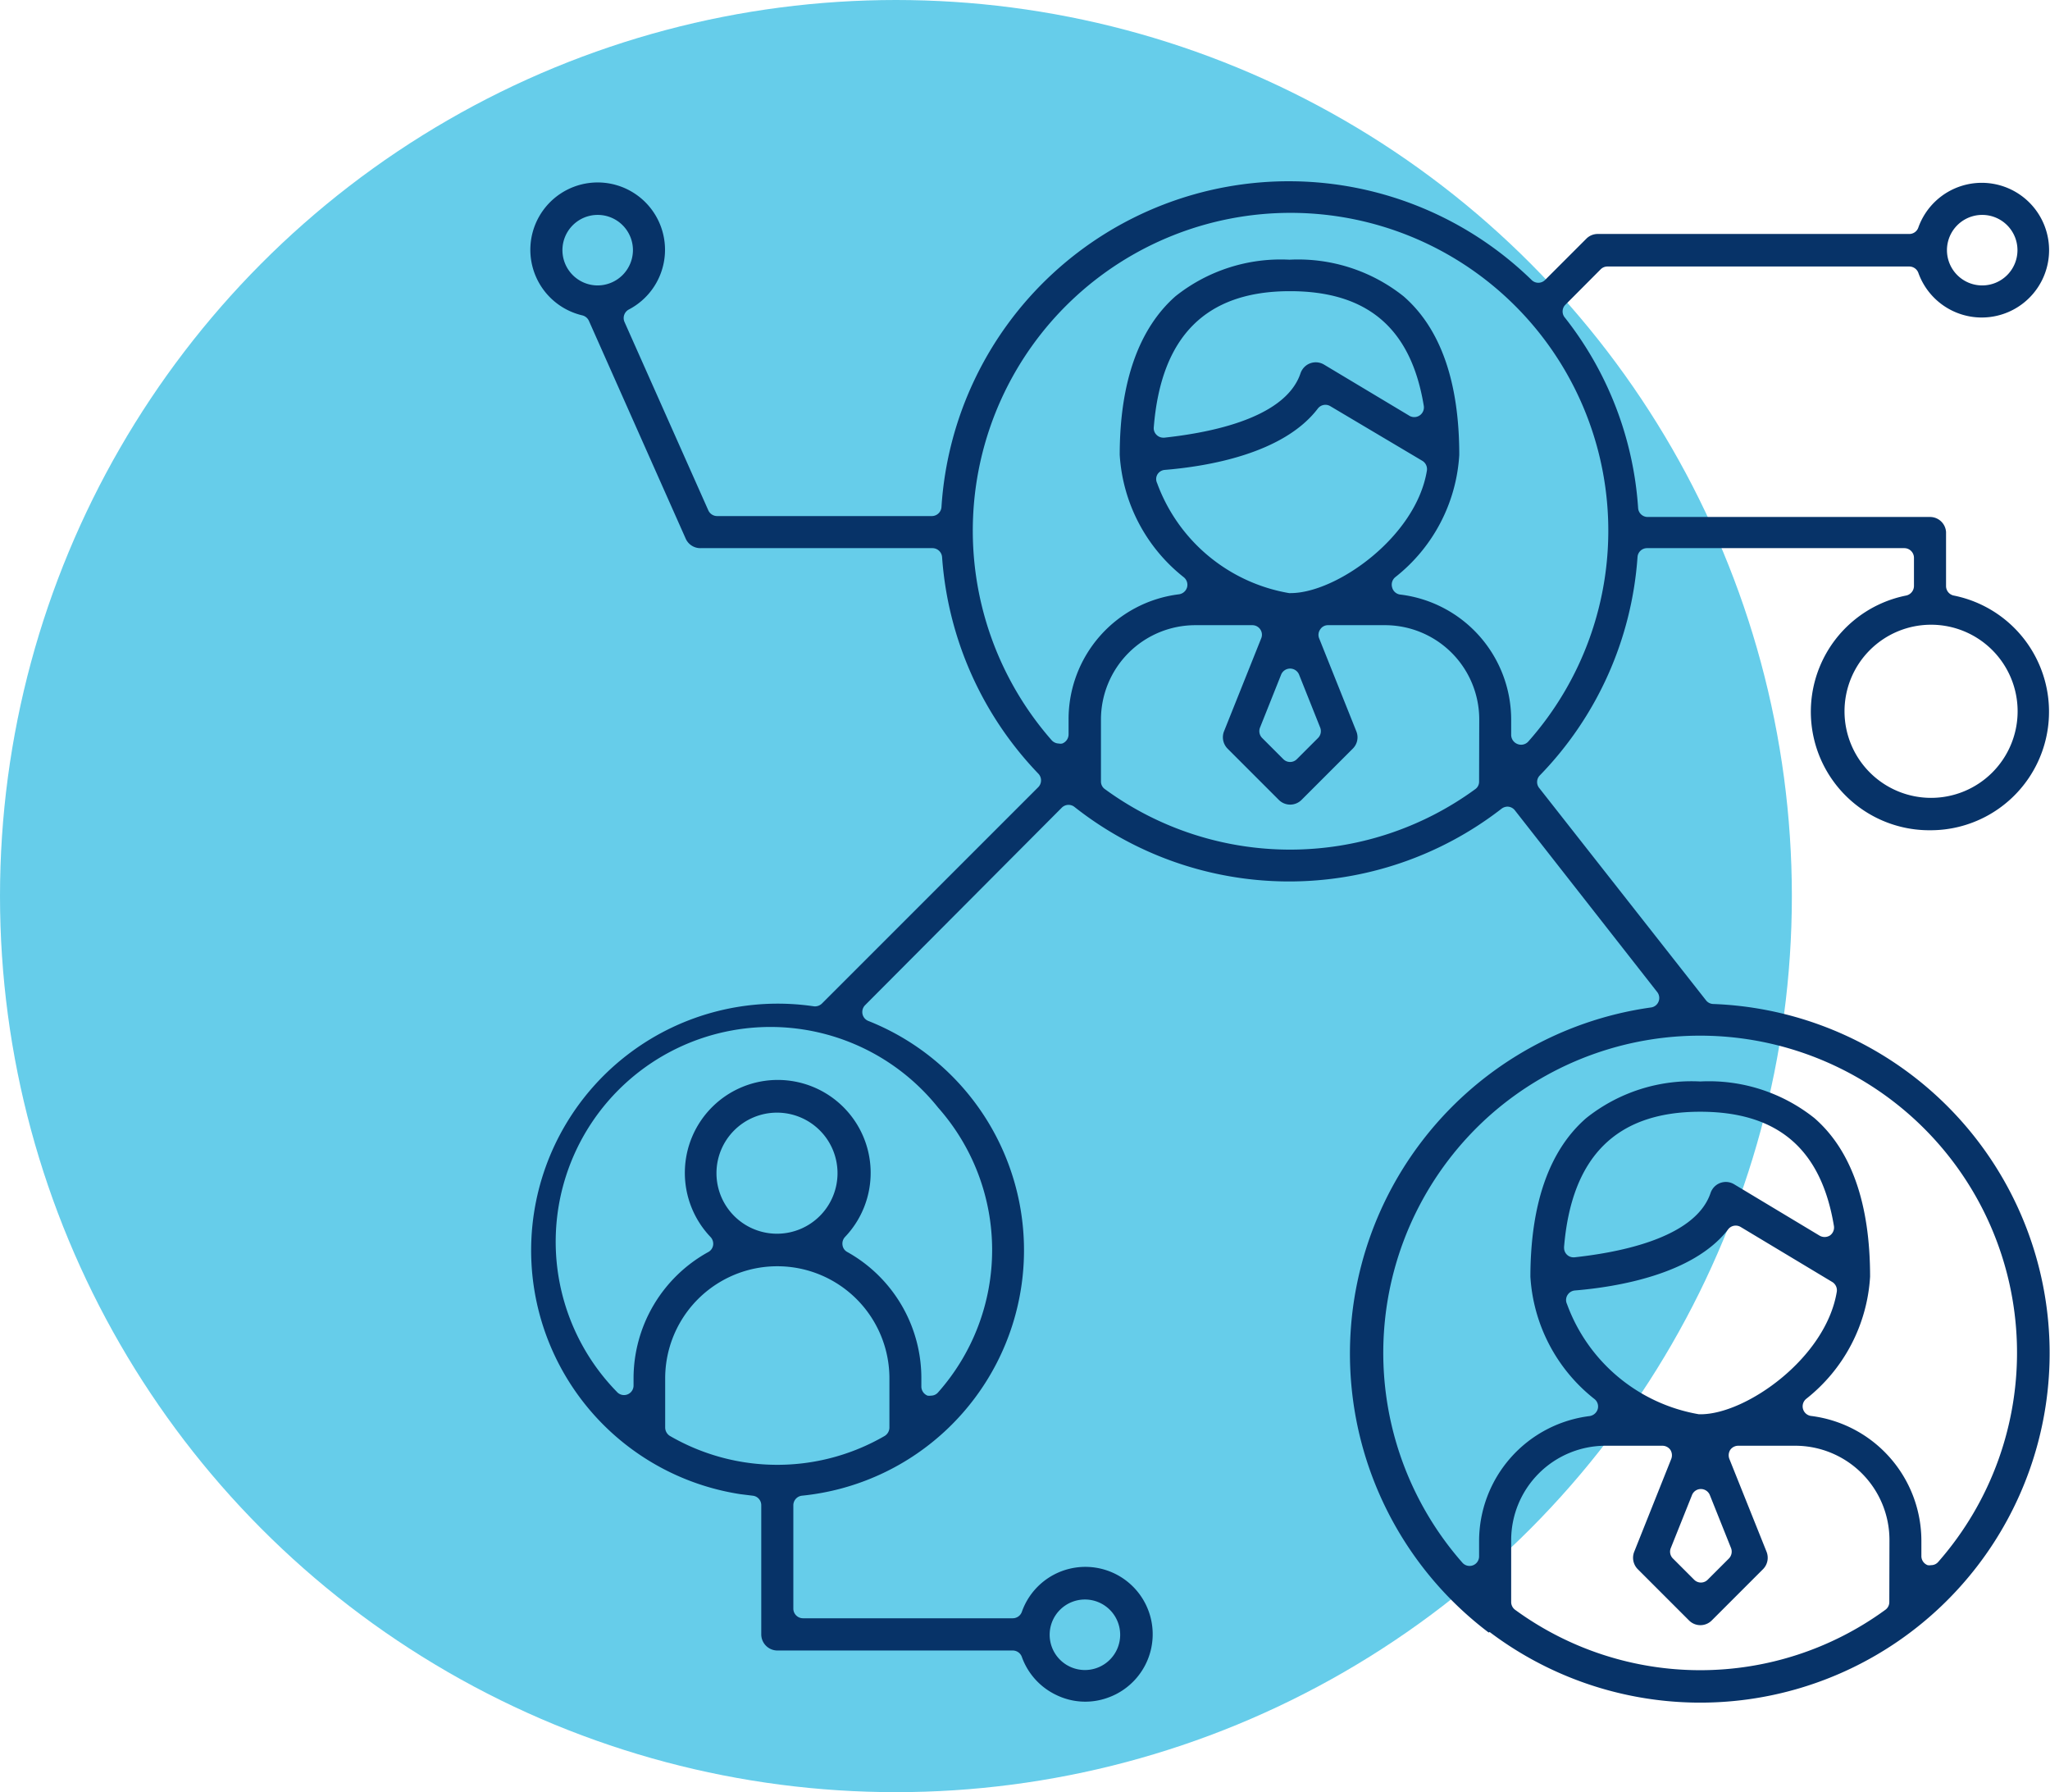
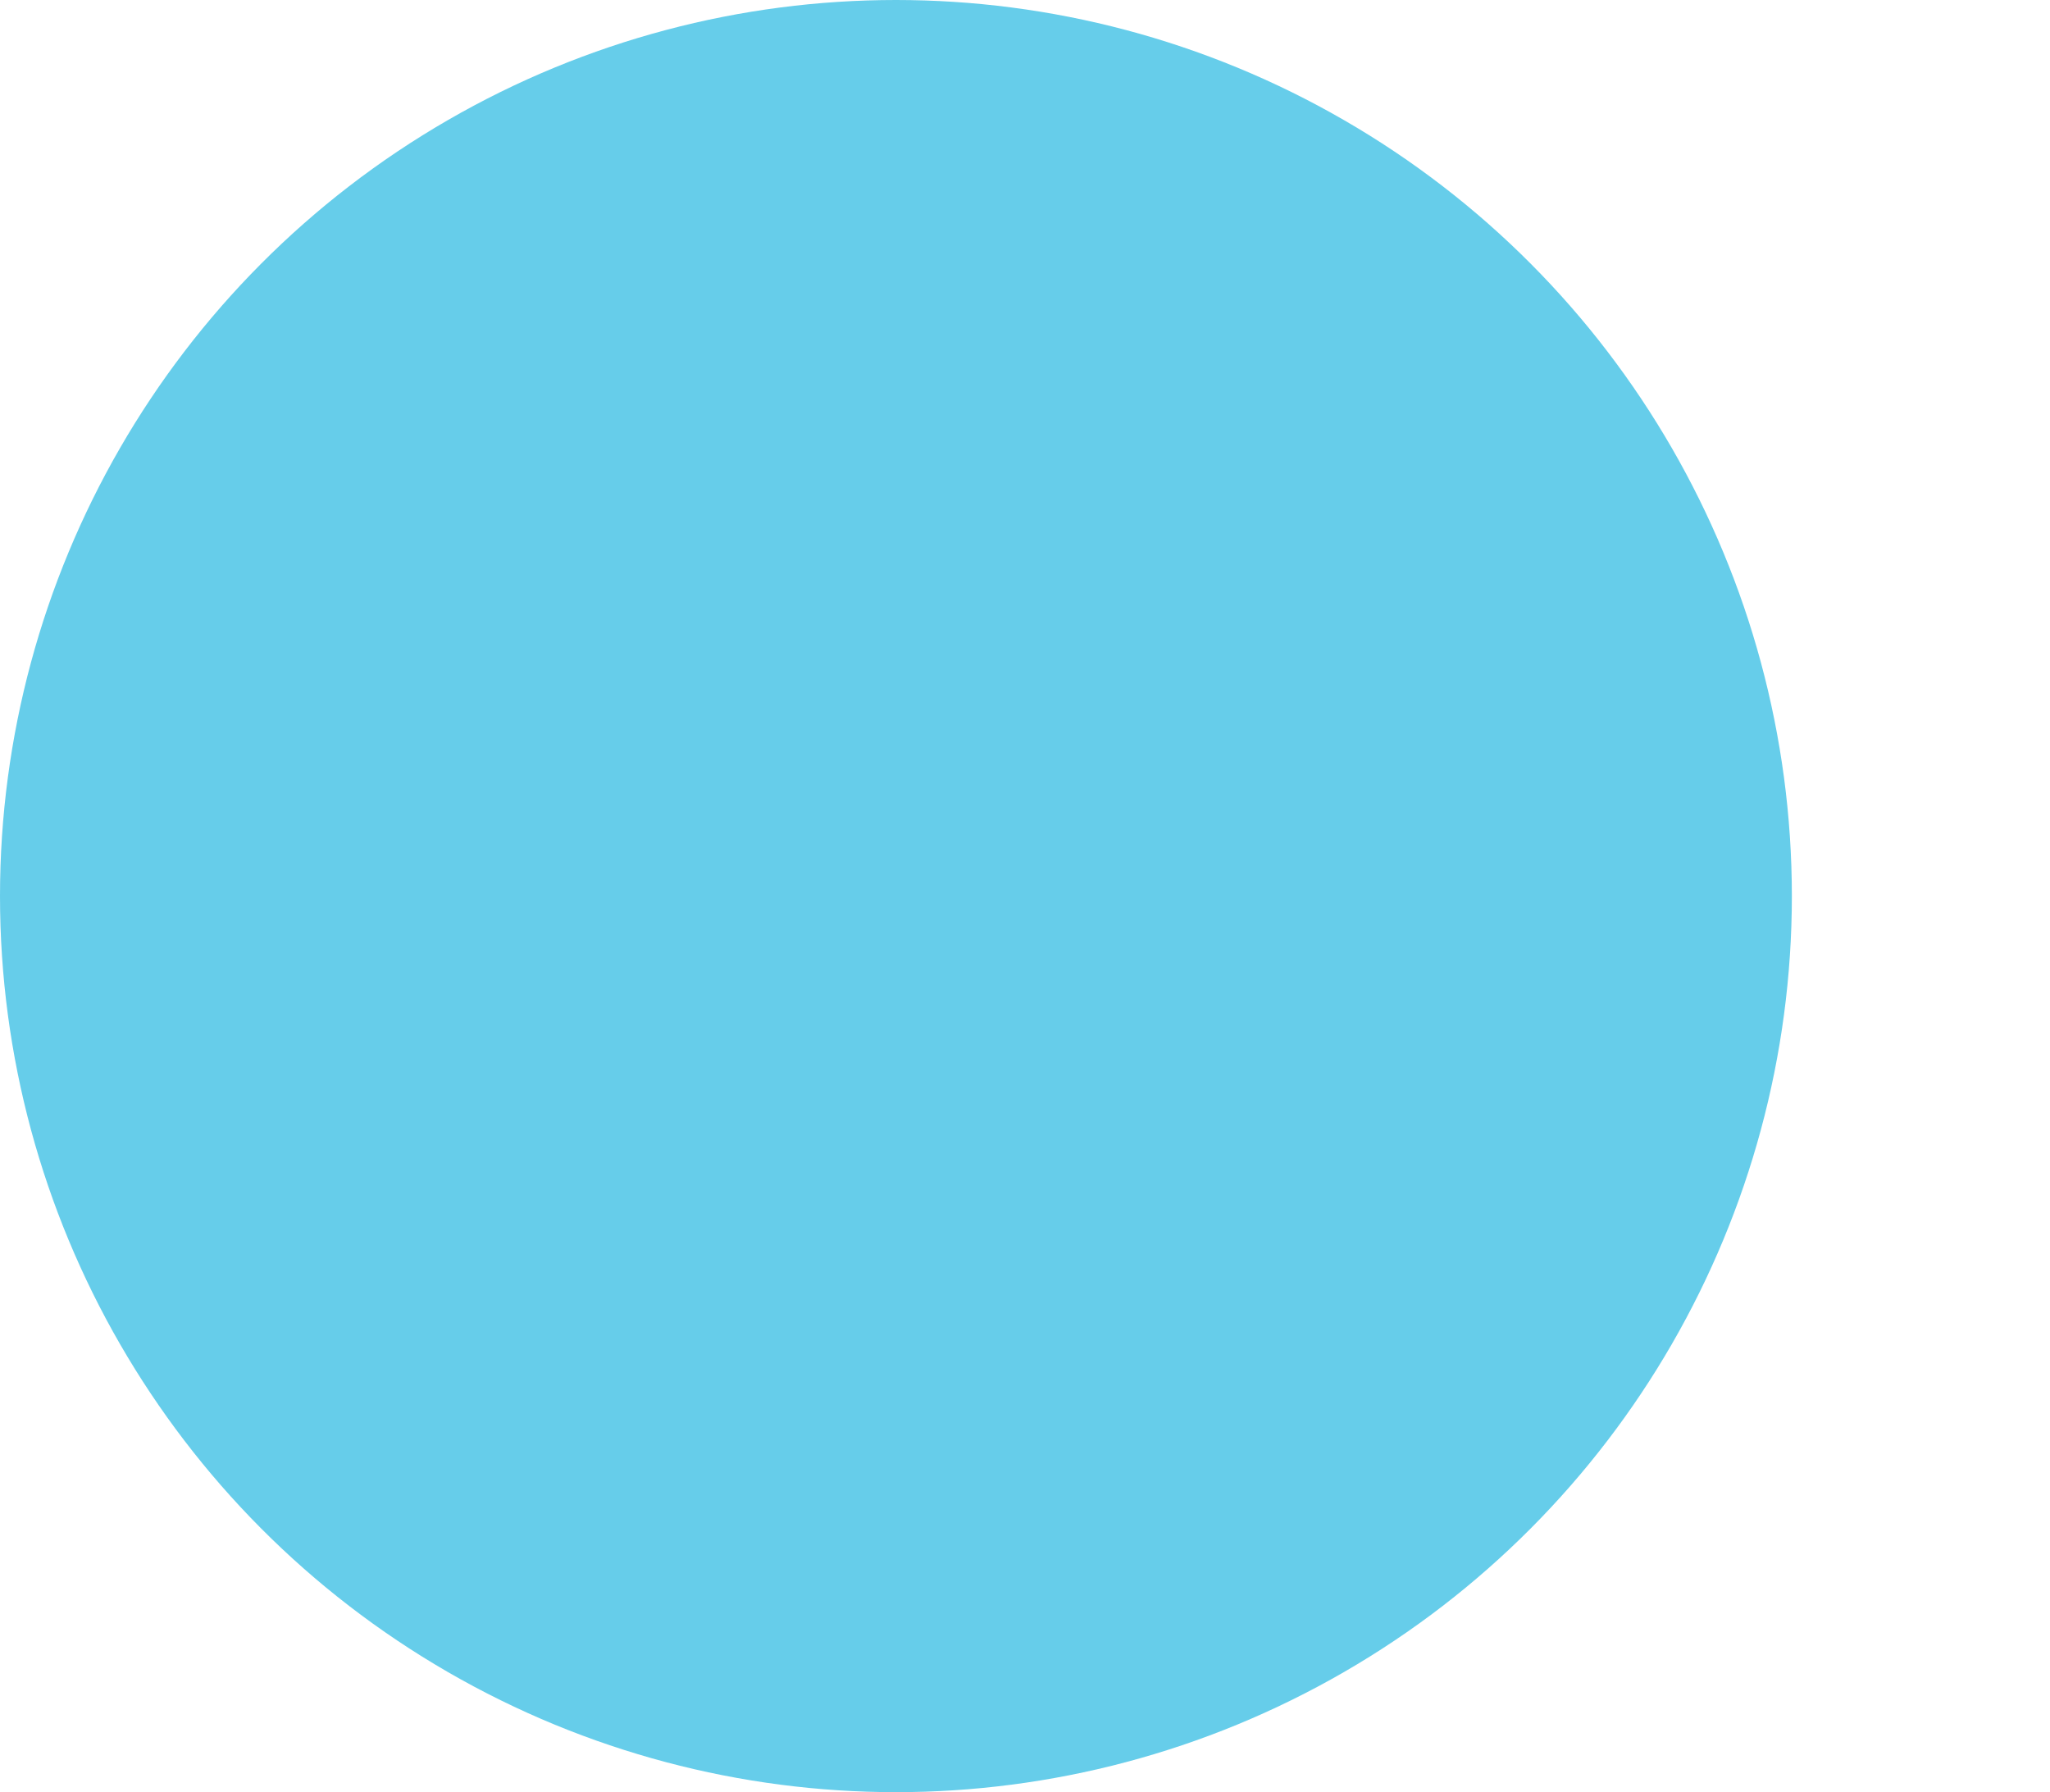
<svg xmlns="http://www.w3.org/2000/svg" viewBox="0 0 135.48 118.42">
  <defs>
    <style>.cls-1{fill:#00abdc;opacity:0.6;}.cls-2{fill:#073368;}</style>
  </defs>
  <g id="Capa_2" data-name="Capa 2">
    <g id="Forma">
      <circle class="cls-1" cx="59.21" cy="59.21" r="59.21" />
-       <path class="cls-2" d="M98.45,107.84a23.09,23.09,0,1,0,14.76-41.5.63.63,0,0,1-.47-.25l-11-14a.63.63,0,0,1,0-.83,23,23,0,0,0,6.48-14.45.63.63,0,0,1,.63-.59h17a.64.64,0,0,1,.64.64v1.86a.65.65,0,0,1-.51.63,7.83,7.83,0,0,0,1.57,15.51h0a7.83,7.83,0,0,0,1.56-15.51.64.64,0,0,1-.5-.63V35.16a1.06,1.06,0,0,0-1.06-1H108.89a.63.63,0,0,1-.63-.59A22.77,22.77,0,0,0,103.43,21a.63.63,0,0,1,0-.84l2.36-2.37a.63.63,0,0,1,.45-.18h19.94a.64.64,0,0,1,.6.42,4.45,4.45,0,1,0,0-3,.63.63,0,0,1-.59.43H105.59a1.06,1.06,0,0,0-.75.31l-2.73,2.73a.63.63,0,0,1-.89,0,23,23,0,0,0-39,15,.64.64,0,0,1-.64.6H47.39a.64.64,0,0,1-.58-.38L41.27,21.27a.64.64,0,0,1,.29-.82,4.45,4.45,0,1,0-3.07.39.65.65,0,0,1,.43.36l6.4,14.4a1.06,1.06,0,0,0,1,.62H61.62a.64.64,0,0,1,.64.59,23,23,0,0,0,6.36,14.31.64.64,0,0,1,0,.89L54.31,66.32a.66.66,0,0,1-.55.17,16.3,16.3,0,0,0-4.83,32.24l.81.1a.63.63,0,0,1,.57.63V108a1.07,1.07,0,0,0,1.06,1.06H66.93a.64.64,0,0,1,.6.42A4.44,4.44,0,0,0,69.81,112a4.37,4.37,0,0,0,3.4.18,4.45,4.45,0,1,0-5.68-5.67.64.64,0,0,1-.6.42H53.07a.64.64,0,0,1-.64-.63V99.46a.64.64,0,0,1,.57-.63,16.3,16.3,0,0,0,4.41-31.36A.63.63,0,0,1,57,67a.65.65,0,0,1,.17-.58l13-13.05a.63.63,0,0,1,.84-.05,22.9,22.9,0,0,0,28.22.12.67.67,0,0,1,.39-.14.63.63,0,0,1,.5.25l9.4,12a.63.63,0,0,1,.09.63.62.62,0,0,1-.5.39,23.1,23.1,0,0,0-10.73,41.3ZM133.34,47a5.72,5.72,0,1,1-5.72-5.72A5.72,5.72,0,0,1,133.34,47ZM131,14.2a2.33,2.33,0,1,1-2.33,2.33A2.33,2.33,0,0,1,131,14.2Zm-91.5,4.66a2.33,2.33,0,1,1,2.33-2.33A2.34,2.34,0,0,1,39.51,18.86ZM71.7,105.69A2.33,2.33,0,1,1,69.37,108,2.33,2.33,0,0,1,71.7,105.69ZM58.78,94.33a.66.66,0,0,1-.31.55,14.15,14.15,0,0,1-14.2,0,.66.66,0,0,1-.31-.55V91.08a7.41,7.41,0,0,1,14.82,0ZM47.35,77.52a4,4,0,1,1,4,4A4,4,0,0,1,47.35,77.52ZM62,73.19A14.18,14.18,0,0,1,62,92a.62.62,0,0,1-.47.22.93.93,0,0,1-.23,0,.65.65,0,0,1-.41-.6v-.46A9.55,9.55,0,0,0,56,82.73a.6.6,0,0,1-.32-.46.64.64,0,0,1,.16-.53,6.14,6.14,0,1,0-8.88,0,.65.65,0,0,1,.17.53.62.62,0,0,1-.32.46,9.54,9.54,0,0,0-4.94,8.35v.46a.63.63,0,0,1-1.11.42A14.19,14.19,0,1,1,62,73.19ZM97.75,51.64a.6.6,0,0,1-.26.51,20.74,20.74,0,0,1-24.46,0,.61.61,0,0,1-.27-.51V47.53A6.24,6.24,0,0,1,79,41.31h3.76a.63.63,0,0,1,.53.28.62.62,0,0,1,.06.59l-2.46,6.15a1.07,1.07,0,0,0,.24,1.14l3.39,3.39a1.06,1.06,0,0,0,1.49,0l3.39-3.39a1.05,1.05,0,0,0,.24-1.14l-2.46-6.15a.62.62,0,0,1,.07-.59.6.6,0,0,1,.52-.28h3.77a6.23,6.23,0,0,1,6.22,6.22ZM76.49,31.35a.63.63,0,0,1,.48-.3C79.77,30.82,84.8,30,87.09,27a.63.63,0,0,1,.83-.16L94,30.45a.64.64,0,0,1,.3.65c-.72,4.39-6,8.09-9,8.09h-.11a11.32,11.32,0,0,1-8.72-7.27A.61.61,0,0,1,76.49,31.35Zm-.24-3.11c.48-6,3.43-9,9-9,5.14,0,8,2.47,8.84,7.55a.64.64,0,0,1-1,.65L87.5,24.09a1.06,1.06,0,0,0-1.45.36,1,1,0,0,0-.1.21c-1.06,3.18-6.65,4-9,4.26h-.06a.63.63,0,0,1-.45-.18A.61.61,0,0,1,76.25,28.24Zm9.6,16.33,1.4,3.51a.64.64,0,0,1-.14.68l-1.4,1.4a.63.63,0,0,1-.9,0l-1.4-1.4a.64.64,0,0,1-.14-.68l1.4-3.51a.64.64,0,0,1,1.18,0Zm14.43,4.59a.65.65,0,0,1-.41-.6v-1a8.33,8.33,0,0,0-7.3-8.27A.63.63,0,0,1,92,38.8a.64.64,0,0,1,.22-.67,11.12,11.12,0,0,0,4.22-8.07c0-4.83-1.24-8.36-3.68-10.48a11.19,11.19,0,0,0-7.54-2.42,11.17,11.17,0,0,0-7.54,2.42C75.28,21.7,74,25.23,74,30.06a11.17,11.17,0,0,0,4.23,8.08.64.64,0,0,1,.22.67.65.65,0,0,1-.54.46,8.31,8.31,0,0,0-7.29,8.26v1a.65.65,0,0,1-.42.6.54.54,0,0,1-.22,0,.66.66,0,0,1-.48-.22A21,21,0,1,1,101,49,.64.64,0,0,1,100.28,49.16Zm24.58,56.7a.62.62,0,0,1-.26.51,20.75,20.75,0,0,1-24.47,0,.64.64,0,0,1-.26-.51v-4.11a6.24,6.24,0,0,1,6.23-6.22h3.76a.65.65,0,0,1,.53.27.67.67,0,0,1,.06.6L108,102.54a1.07,1.07,0,0,0,.24,1.15l3.39,3.39a1.06,1.06,0,0,0,1.49,0l3.39-3.39a1.07,1.07,0,0,0,.24-1.15l-2.46-6.14a.67.67,0,0,1,.06-.6.65.65,0,0,1,.53-.27h3.77a6.23,6.23,0,0,1,6.22,6.22ZM103.6,85.56a.64.64,0,0,1,.48-.29c2.79-.23,7.8-1.06,10.1-4a.67.67,0,0,1,.21-.2.64.64,0,0,1,.64,0l6.06,3.64a.64.64,0,0,1,.3.64c-.72,4.39-6,8.1-9,8.1h-.11a11.32,11.32,0,0,1-8.72-7.28A.62.62,0,0,1,103.6,85.56Zm-.24-3.1c.48-6,3.43-9,9-9,5.14,0,8,2.47,8.84,7.55a.64.64,0,0,1-.27.63.66.66,0,0,1-.69,0l-5.64-3.39a1.06,1.06,0,0,0-1.45.36,1,1,0,0,0-.1.21c-1.06,3.17-6.65,4-9,4.26H104a.62.62,0,0,1-.63-.68ZM113,98.79l1.4,3.5a.65.65,0,0,1-.14.69l-1.4,1.4a.63.63,0,0,1-.9,0l-1.4-1.4a.63.63,0,0,1-.14-.69l1.4-3.5a.63.63,0,0,1,.59-.4A.64.64,0,0,1,113,98.79ZM98.54,73.63a20.95,20.95,0,0,1,29.55,29.58.61.61,0,0,1-.47.21.62.62,0,0,1-.23,0,.64.64,0,0,1-.41-.59v-1a8.32,8.32,0,0,0-7.3-8.27.64.64,0,0,1-.31-1.13,11.12,11.12,0,0,0,4.22-8.07c0-4.83-1.24-8.36-3.68-10.48a11.19,11.19,0,0,0-7.54-2.42,11.16,11.16,0,0,0-7.54,2.42c-2.44,2.12-3.68,5.65-3.69,10.48a11.14,11.14,0,0,0,4.23,8.08.63.63,0,0,1,.22.67.66.66,0,0,1-.54.46,8.33,8.33,0,0,0-7.3,8.26v1a.63.63,0,0,1-1.11.42A21,21,0,0,1,98.54,73.63Z" />
    </g>
  </g>
</svg>